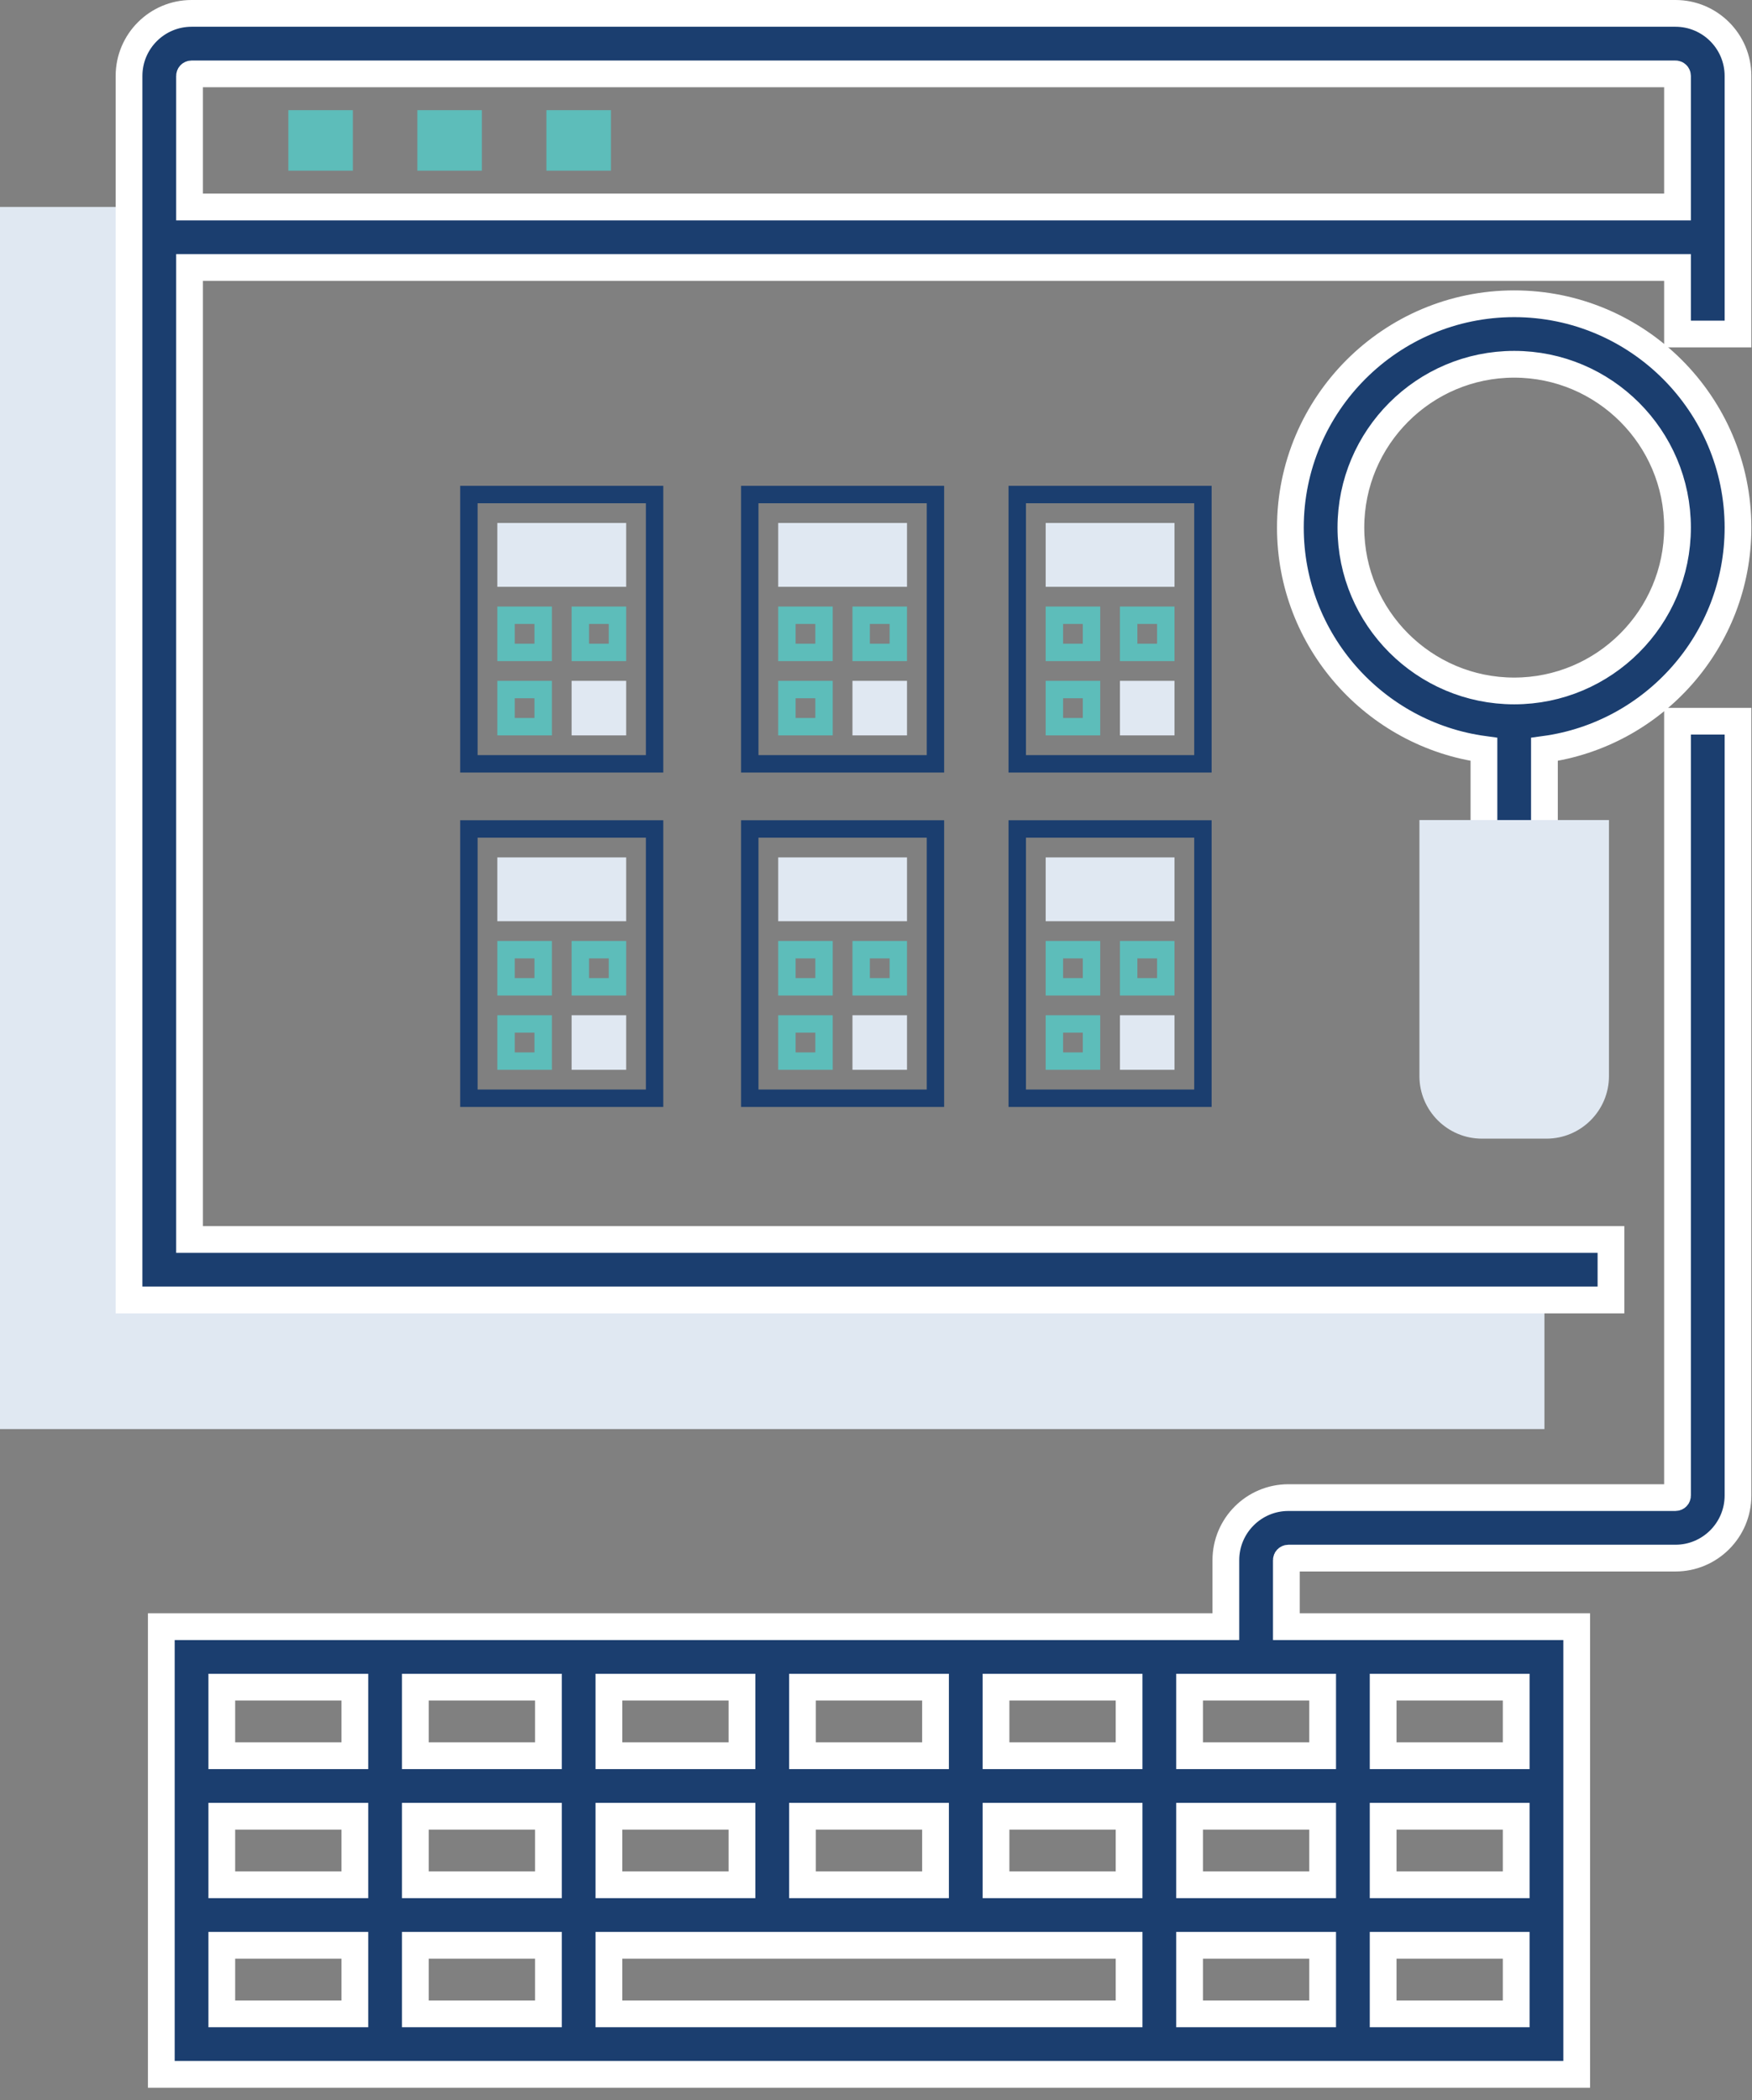
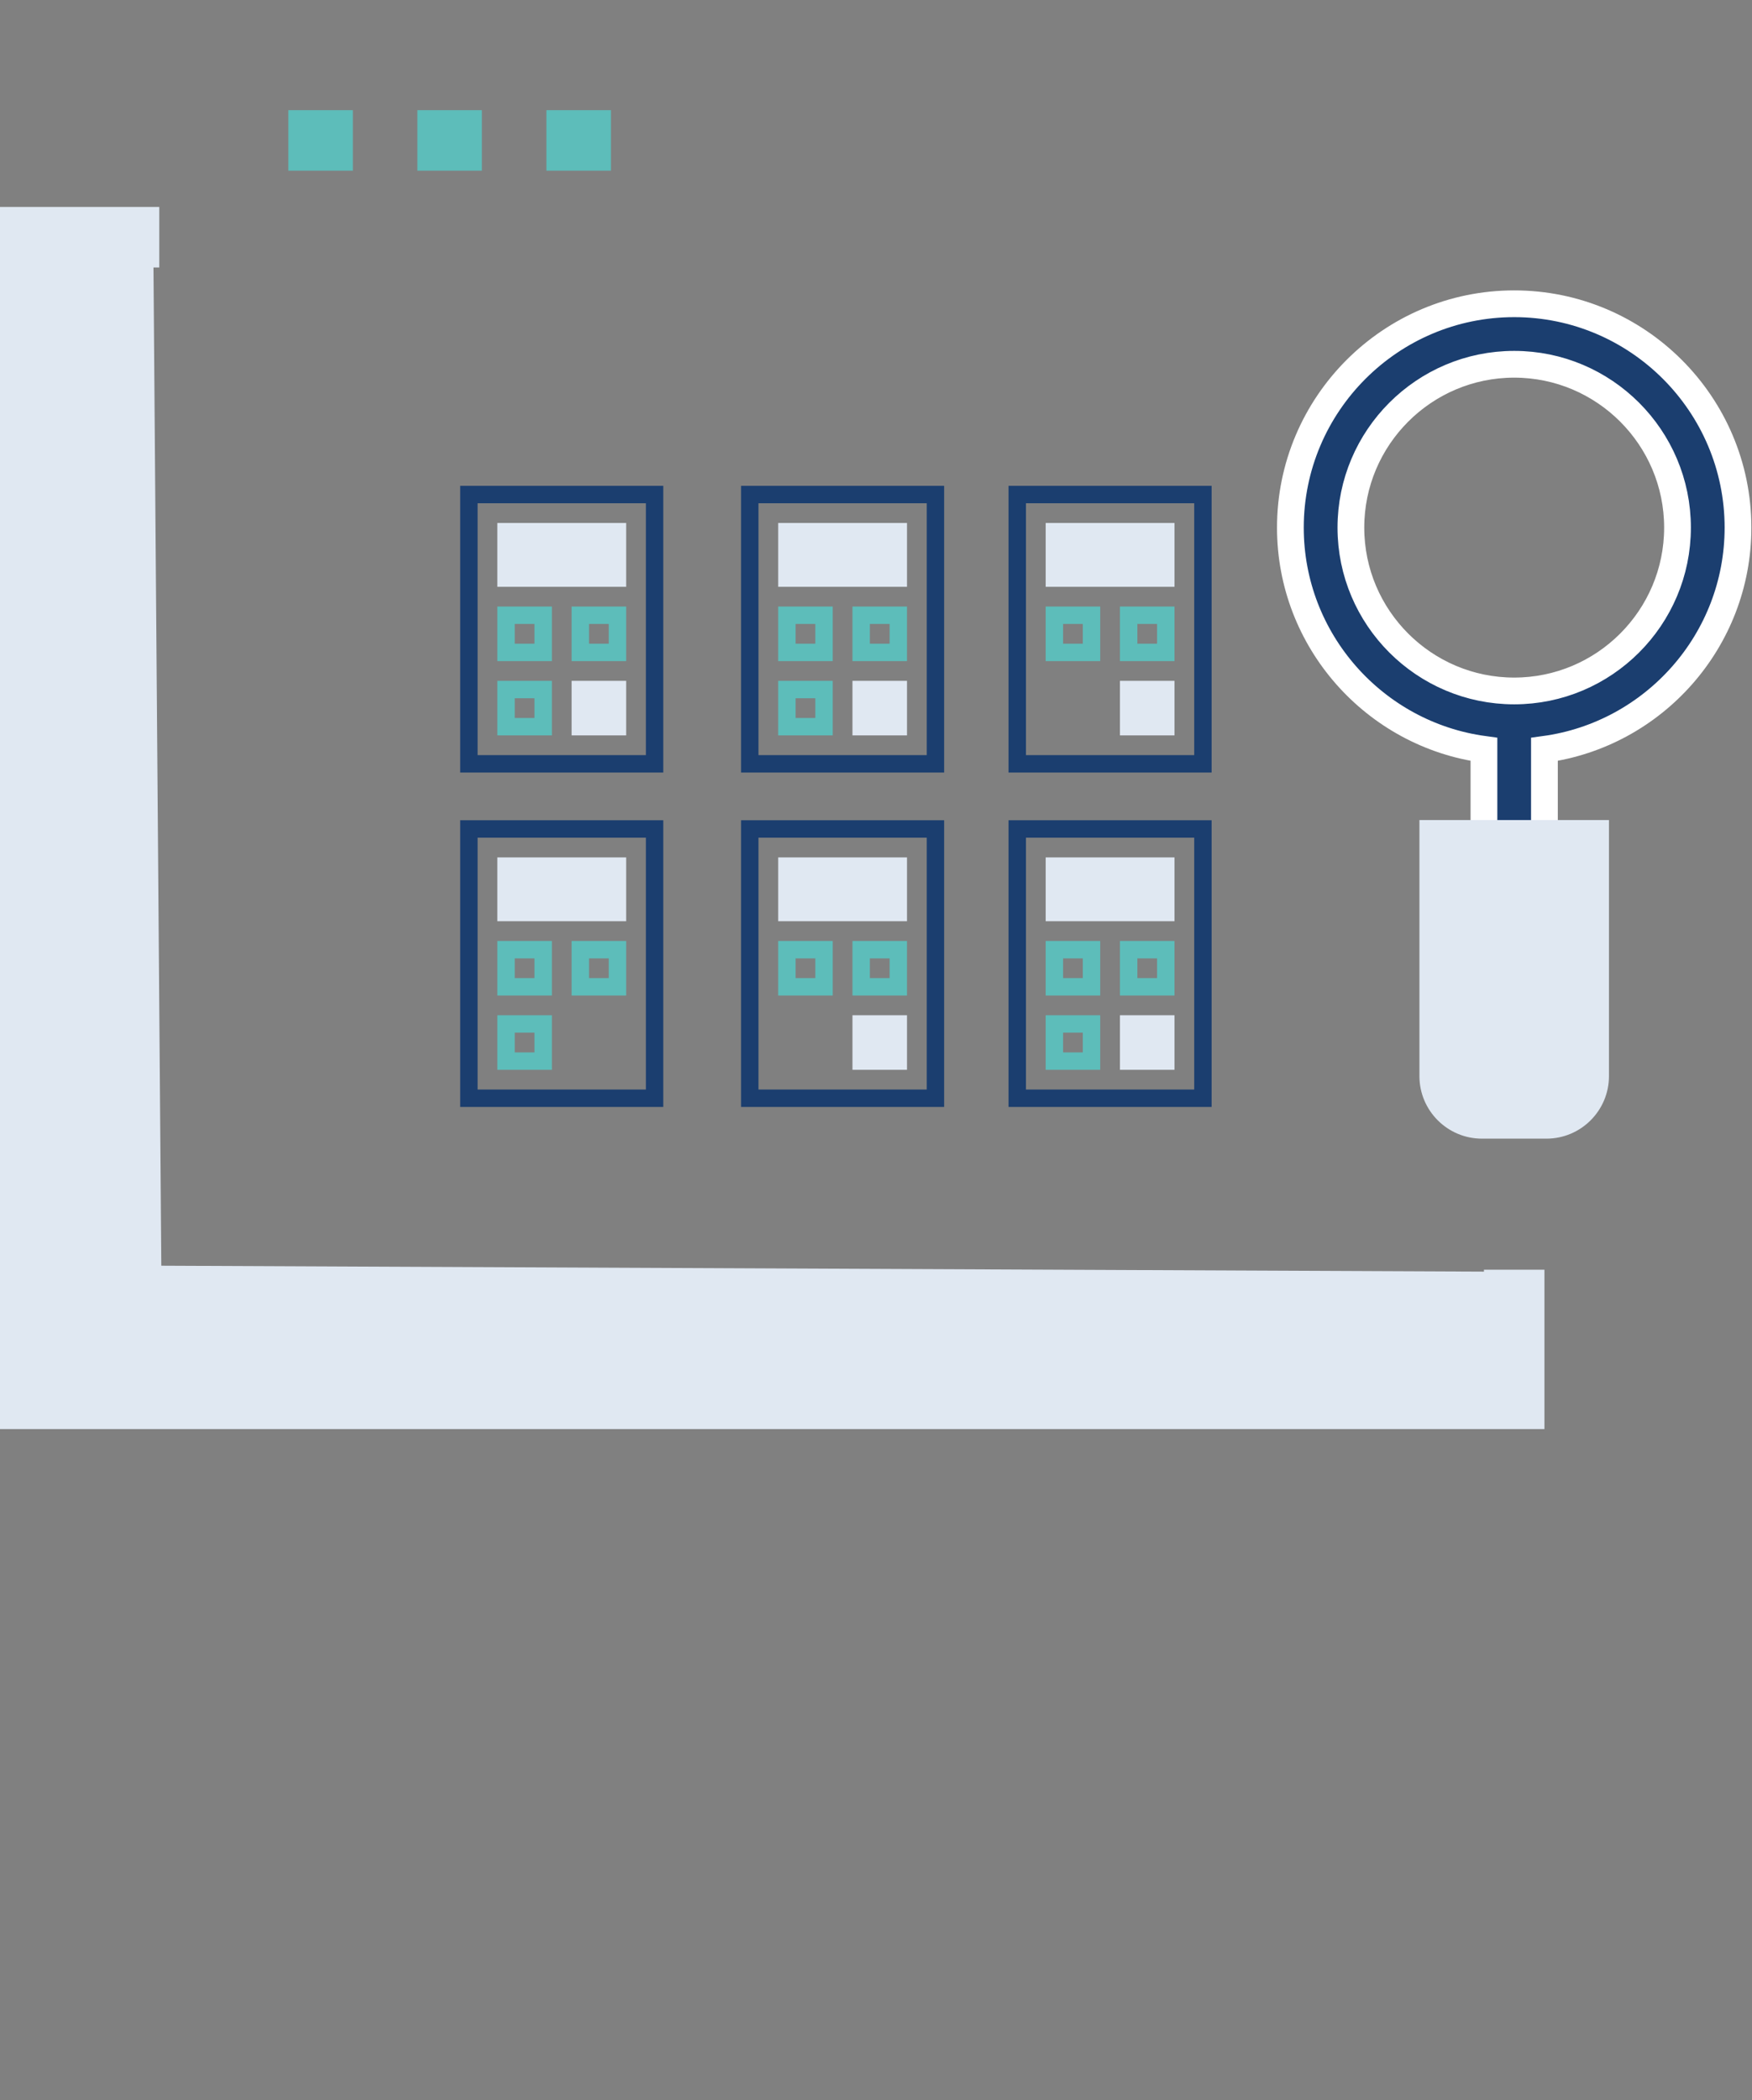
<svg xmlns="http://www.w3.org/2000/svg" width="131px" height="157px" viewBox="0 0 131 157" version="1.1">
  <rect x="0" y="0" width="131" height="157" fill="#808080" stroke="none" />
  <title>icon-hover</title>
  <desc>Created with Sketch.</desc>
  <g id="Page-1" stroke="none" stroke-width="1" fill="none" fill-rule="evenodd">
    <g id="7.2.1-Designer---Default-action" transform="translate(-530, -393)" fill-rule="nonzero">
      <g id="modal-new" transform="translate(120, 222)">
        <g id="options" transform="translate(130, 132)">
          <g id="default" transform="translate(220, 0)">
            <g id="icon+text" transform="translate(30, 40)">
              <g id="icon-hover" transform="translate(30, 0)">
                <g id="Group" transform="translate(0, 7.222)">
                  <polygon id="Path" fill="#E0E8F2" points="110.957 86.7 110.957 86.841 12.061 86.399 11.475 11.774 11.91 11.774 11.91 7.25 0 7.25 0 98.61 115.48 98.61 115.48 86.7" />
                  <polygon id="Path" fill="#5DBDBA" points="21.559 0.014 26.383 0.014 26.383 4.537 21.559 4.537" />
                  <polygon id="Path" fill="#5DBDBA" points="31.207 0.014 36.031 0.014 36.031 4.537 31.207 4.537" />
                  <polygon id="Path" fill="#5DBDBA" points="40.855 0.014 45.68 0.014 45.68 4.537 40.855 4.537" />
                </g>
                <path d="M129.953,38.443 C129.953,29.216 122.446,21.709 113.219,21.709 C103.991,21.709 96.484,29.216 96.484,38.443 C96.484,46.903 102.797,53.913 110.957,55.02 L110.957,62.564 L115.48,62.564 L115.48,55.02 C123.642,53.913 129.953,46.903 129.953,38.443 Z M113.219,50.654 C106.485,50.654 101.008,45.177 101.008,38.443 C101.008,31.71 106.485,26.232 113.219,26.232 C119.952,26.232 125.43,31.71 125.43,38.443 C125.43,45.177 119.952,50.654 113.219,50.654 Z" id="Shape" stroke="#FFFFFF" stroke-width="2" fill="#1B3E6F" />
                <path d="M106.133,60.303 L106.133,79.449 C106.133,82.026 108.23,84.123 110.807,84.123 L115.631,84.123 C118.207,84.123 120.305,82.026 120.305,79.449 L120.305,60.303 L106.133,60.303 Z" id="Path" fill="#E0E8F2" />
-                 <path d="M125.279,-5.40012479e-13 L14.322,-5.40012479e-13 C11.744,-5.40012479e-13 9.648,2.096 9.648,4.674 L9.648,96.183 L120.455,96.183 L120.455,91.66 L14.172,91.66 L14.172,18.996 L125.43,18.996 L125.43,23.971 L129.953,23.971 L129.953,4.674 C129.953,2.096 127.856,-5.40012479e-13 125.279,-5.40012479e-13 Z M14.172,14.473 L14.172,4.674 C14.172,4.59 14.239,4.523 14.322,4.523 L125.279,4.523 C125.363,4.523 125.43,4.59 125.43,4.674 L125.43,14.473 L14.172,14.473 Z" id="Shape" stroke="#FFFFFF" stroke-width="2" fill="#1B3E6F" />
-                 <path d="M125.43,110.807 C125.43,110.89 125.363,110.957 125.279,110.957 L96.334,110.957 C93.757,110.957 91.66,113.054 91.66,115.631 L91.66,120.605 L12.061,120.605 L12.061,154.074 L117.892,154.074 L117.892,120.605 L96.183,120.605 L96.183,115.631 C96.183,115.549 96.25,115.48 96.334,115.48 L125.279,115.48 C127.856,115.48 129.953,113.383 129.953,110.807 L129.953,52.916 L125.43,52.916 L125.43,110.807 Z M60.002,125.129 L69.951,125.129 L69.951,130.254 L60.002,130.254 L60.002,125.129 Z M60.002,134.777 L69.951,134.777 L69.951,139.902 L60.002,139.902 L60.002,134.777 Z M45.529,125.129 L55.479,125.129 L55.479,130.254 L45.529,130.254 L45.529,125.129 Z M45.529,134.777 L55.479,134.777 L55.479,139.902 L45.529,139.902 L45.529,134.777 Z M26.533,149.551 L16.584,149.551 L16.584,144.426 L26.533,144.426 L26.533,149.551 Z M26.533,139.902 L16.584,139.902 L16.584,134.777 L26.533,134.777 L26.533,139.902 Z M26.533,130.254 L16.584,130.254 L16.584,125.129 L26.533,125.129 L26.533,130.254 Z M41.006,149.551 L31.056,149.551 L31.056,144.426 L41.006,144.426 L41.006,149.551 Z M41.006,139.902 L31.056,139.902 L31.056,134.777 L41.006,134.777 L41.006,139.902 Z M41.006,130.254 L31.056,130.254 L31.056,125.129 L41.006,125.129 L41.006,130.254 Z M84.424,149.551 L45.529,149.551 L45.529,144.426 L84.424,144.426 L84.424,149.551 Z M84.424,139.902 L74.474,139.902 L74.474,134.777 L84.424,134.777 L84.424,139.902 Z M84.424,130.254 L74.474,130.254 L74.474,125.129 L84.424,125.129 L84.424,130.254 Z M98.896,149.551 L88.947,149.551 L88.947,144.426 L98.896,144.426 L98.896,149.551 Z M98.896,139.902 L88.947,139.902 L88.947,134.777 L98.896,134.777 L98.896,139.902 Z M103.42,125.129 L113.369,125.129 L113.369,130.254 L103.42,130.254 L103.42,125.129 Z M103.42,134.777 L113.369,134.777 L113.369,139.902 L103.42,139.902 L103.42,134.777 Z M103.42,144.426 L113.369,144.426 L113.369,149.551 L103.42,149.551 L103.42,144.426 Z M98.896,125.129 L98.896,130.254 L88.947,130.254 L88.947,125.129 L98.896,125.129 Z" id="Shape" stroke="#FFFFFF" stroke-width="2" fill="#1B3E6F" />
                <g id="action" transform="translate(34, 35)">
                  <g id="1">
                    <g id="Group" transform="translate(2.837, 2.685)" fill="#E0E8F2">
                      <polygon id="Path" points="0.35 0.412 9.982 0.412 9.982 5.184 0.35 5.184" />
                      <polygon id="Path" points="5.903 12.213 9.982 12.213 9.982 16.291 5.903 16.291" />
                    </g>
                    <path d="M0.41,21.753 L15.595,21.753 L15.595,0.32 L0.41,0.32 L0.41,21.753 Z M1.712,1.622 L14.294,1.622 L14.294,20.451 L1.712,20.451 L1.712,1.622 Z" id="Shape" fill="#1B3E6F" />
                    <path d="M8.74,13.423 L12.819,13.423 L12.819,9.344 L8.74,9.344 L8.74,13.423 Z M10.042,10.646 L11.517,10.646 L11.517,12.121 L10.042,12.121 L10.042,10.646 Z" id="Shape" fill="#5DBDBA" />
                    <path d="M3.187,18.976 L7.265,18.976 L7.265,14.898 L3.187,14.898 L3.187,18.976 Z M4.488,16.199 L5.963,16.199 L5.963,17.674 L4.488,17.674 L4.488,16.199 Z" id="Shape" fill="#5DBDBA" />
                    <path d="M3.187,13.423 L7.265,13.423 L7.265,9.344 L3.187,9.344 L3.187,13.423 Z M4.488,10.646 L5.963,10.646 L5.963,12.121 L4.488,12.121 L4.488,10.646 Z" id="Shape" fill="#5DBDBA" />
                  </g>
                  <g id="2" transform="translate(21, 0)">
                    <g id="Group" transform="translate(2.837, 2.685)" fill="#E0E8F2">
                      <polygon id="Path" points="0.35 0.412 9.982 0.412 9.982 5.184 0.35 5.184" />
                      <polygon id="Path" points="5.903 12.213 9.982 12.213 9.982 16.291 5.903 16.291" />
                    </g>
                    <path d="M0.41,21.753 L15.595,21.753 L15.595,0.32 L0.41,0.32 L0.41,21.753 Z M1.712,1.622 L14.294,1.622 L14.294,20.451 L1.712,20.451 L1.712,1.622 Z" id="Shape" fill="#1B3E6F" />
                    <path d="M8.74,13.423 L12.819,13.423 L12.819,9.344 L8.74,9.344 L8.74,13.423 Z M10.042,10.646 L11.517,10.646 L11.517,12.121 L10.042,12.121 L10.042,10.646 Z" id="Shape" fill="#5DBDBA" />
                    <path d="M3.187,18.976 L7.265,18.976 L7.265,14.898 L3.187,14.898 L3.187,18.976 Z M4.488,16.199 L5.963,16.199 L5.963,17.674 L4.488,17.674 L4.488,16.199 Z" id="Shape" fill="#5DBDBA" />
                    <path d="M3.187,13.423 L7.265,13.423 L7.265,9.344 L3.187,9.344 L3.187,13.423 Z M4.488,10.646 L5.963,10.646 L5.963,12.121 L4.488,12.121 L4.488,10.646 Z" id="Shape" fill="#5DBDBA" />
                  </g>
                  <g id="3" transform="translate(41, 0)">
                    <g id="Group" transform="translate(2.837, 2.685)" fill="#E0E8F2">
                      <polygon id="Path" points="0.35 0.412 9.982 0.412 9.982 5.184 0.35 5.184" />
                      <polygon id="Path" points="5.903 12.213 9.982 12.213 9.982 16.291 5.903 16.291" />
                    </g>
                    <path d="M0.41,21.753 L15.595,21.753 L15.595,0.32 L0.41,0.32 L0.41,21.753 Z M1.712,1.622 L14.294,1.622 L14.294,20.451 L1.712,20.451 L1.712,1.622 Z" id="Shape" fill="#1B3E6F" />
                    <path d="M8.74,13.423 L12.819,13.423 L12.819,9.344 L8.74,9.344 L8.74,13.423 Z M10.042,10.646 L11.517,10.646 L11.517,12.121 L10.042,12.121 L10.042,10.646 Z" id="Shape" fill="#5DBDBA" />
-                     <path d="M3.187,18.976 L7.265,18.976 L7.265,14.898 L3.187,14.898 L3.187,18.976 Z M4.488,16.199 L5.963,16.199 L5.963,17.674 L4.488,17.674 L4.488,16.199 Z" id="Shape" fill="#5DBDBA" />
                    <path d="M3.187,13.423 L7.265,13.423 L7.265,9.344 L3.187,9.344 L3.187,13.423 Z M4.488,10.646 L5.963,10.646 L5.963,12.121 L4.488,12.121 L4.488,10.646 Z" id="Shape" fill="#5DBDBA" />
                  </g>
                  <g id="4" transform="translate(0, 25)">
                    <g id="Group" transform="translate(2.837, 2.685)" fill="#E0E8F2">
                      <polygon id="Path" points="0.35 0.412 9.982 0.412 9.982 5.184 0.35 5.184" />
-                       <polygon id="Path" points="5.903 12.213 9.982 12.213 9.982 16.291 5.903 16.291" />
                    </g>
                    <path d="M0.41,21.753 L15.595,21.753 L15.595,0.32 L0.41,0.32 L0.41,21.753 Z M1.712,1.622 L14.294,1.622 L14.294,20.451 L1.712,20.451 L1.712,1.622 Z" id="Shape" fill="#1B3E6F" />
                    <path d="M8.74,13.423 L12.819,13.423 L12.819,9.344 L8.74,9.344 L8.74,13.423 Z M10.042,10.646 L11.517,10.646 L11.517,12.121 L10.042,12.121 L10.042,10.646 Z" id="Shape" fill="#5DBDBA" />
                    <path d="M3.187,18.976 L7.265,18.976 L7.265,14.898 L3.187,14.898 L3.187,18.976 Z M4.488,16.199 L5.963,16.199 L5.963,17.674 L4.488,17.674 L4.488,16.199 Z" id="Shape" fill="#5DBDBA" />
                    <path d="M3.187,13.423 L7.265,13.423 L7.265,9.344 L3.187,9.344 L3.187,13.423 Z M4.488,10.646 L5.963,10.646 L5.963,12.121 L4.488,12.121 L4.488,10.646 Z" id="Shape" fill="#5DBDBA" />
                  </g>
                  <g id="5" transform="translate(21, 25)">
                    <g id="Group" transform="translate(2.837, 2.685)" fill="#E0E8F2">
                      <polygon id="Path" points="0.35 0.412 9.982 0.412 9.982 5.184 0.35 5.184" />
                      <polygon id="Path" points="5.903 12.213 9.982 12.213 9.982 16.291 5.903 16.291" />
                    </g>
                    <path d="M0.41,21.753 L15.595,21.753 L15.595,0.32 L0.41,0.32 L0.41,21.753 Z M1.712,1.622 L14.294,1.622 L14.294,20.451 L1.712,20.451 L1.712,1.622 Z" id="Shape" fill="#1B3E6F" />
                    <path d="M8.74,13.423 L12.819,13.423 L12.819,9.344 L8.74,9.344 L8.74,13.423 Z M10.042,10.646 L11.517,10.646 L11.517,12.121 L10.042,12.121 L10.042,10.646 Z" id="Shape" fill="#5DBDBA" />
-                     <path d="M3.187,18.976 L7.265,18.976 L7.265,14.898 L3.187,14.898 L3.187,18.976 Z M4.488,16.199 L5.963,16.199 L5.963,17.674 L4.488,17.674 L4.488,16.199 Z" id="Shape" fill="#5DBDBA" />
                    <path d="M3.187,13.423 L7.265,13.423 L7.265,9.344 L3.187,9.344 L3.187,13.423 Z M4.488,10.646 L5.963,10.646 L5.963,12.121 L4.488,12.121 L4.488,10.646 Z" id="Shape" fill="#5DBDBA" />
                  </g>
                  <g id="6" transform="translate(41, 25)">
                    <g id="Group" transform="translate(2.837, 2.685)" fill="#E0E8F2">
                      <polygon id="Path" points="0.35 0.412 9.982 0.412 9.982 5.184 0.35 5.184" />
                      <polygon id="Path" points="5.903 12.213 9.982 12.213 9.982 16.291 5.903 16.291" />
                    </g>
                    <path d="M0.41,21.753 L15.595,21.753 L15.595,0.32 L0.41,0.32 L0.41,21.753 Z M1.712,1.622 L14.294,1.622 L14.294,20.451 L1.712,20.451 L1.712,1.622 Z" id="Shape" fill="#1B3E6F" />
                    <path d="M8.74,13.423 L12.819,13.423 L12.819,9.344 L8.74,9.344 L8.74,13.423 Z M10.042,10.646 L11.517,10.646 L11.517,12.121 L10.042,12.121 L10.042,10.646 Z" id="Shape" fill="#5DBDBA" />
                    <path d="M3.187,18.976 L7.265,18.976 L7.265,14.898 L3.187,14.898 L3.187,18.976 Z M4.488,16.199 L5.963,16.199 L5.963,17.674 L4.488,17.674 L4.488,16.199 Z" id="Shape" fill="#5DBDBA" />
                    <path d="M3.187,13.423 L7.265,13.423 L7.265,9.344 L3.187,9.344 L3.187,13.423 Z M4.488,10.646 L5.963,10.646 L5.963,12.121 L4.488,12.121 L4.488,10.646 Z" id="Shape" fill="#5DBDBA" />
                  </g>
                </g>
              </g>
            </g>
          </g>
        </g>
      </g>
    </g>
  </g>
</svg>